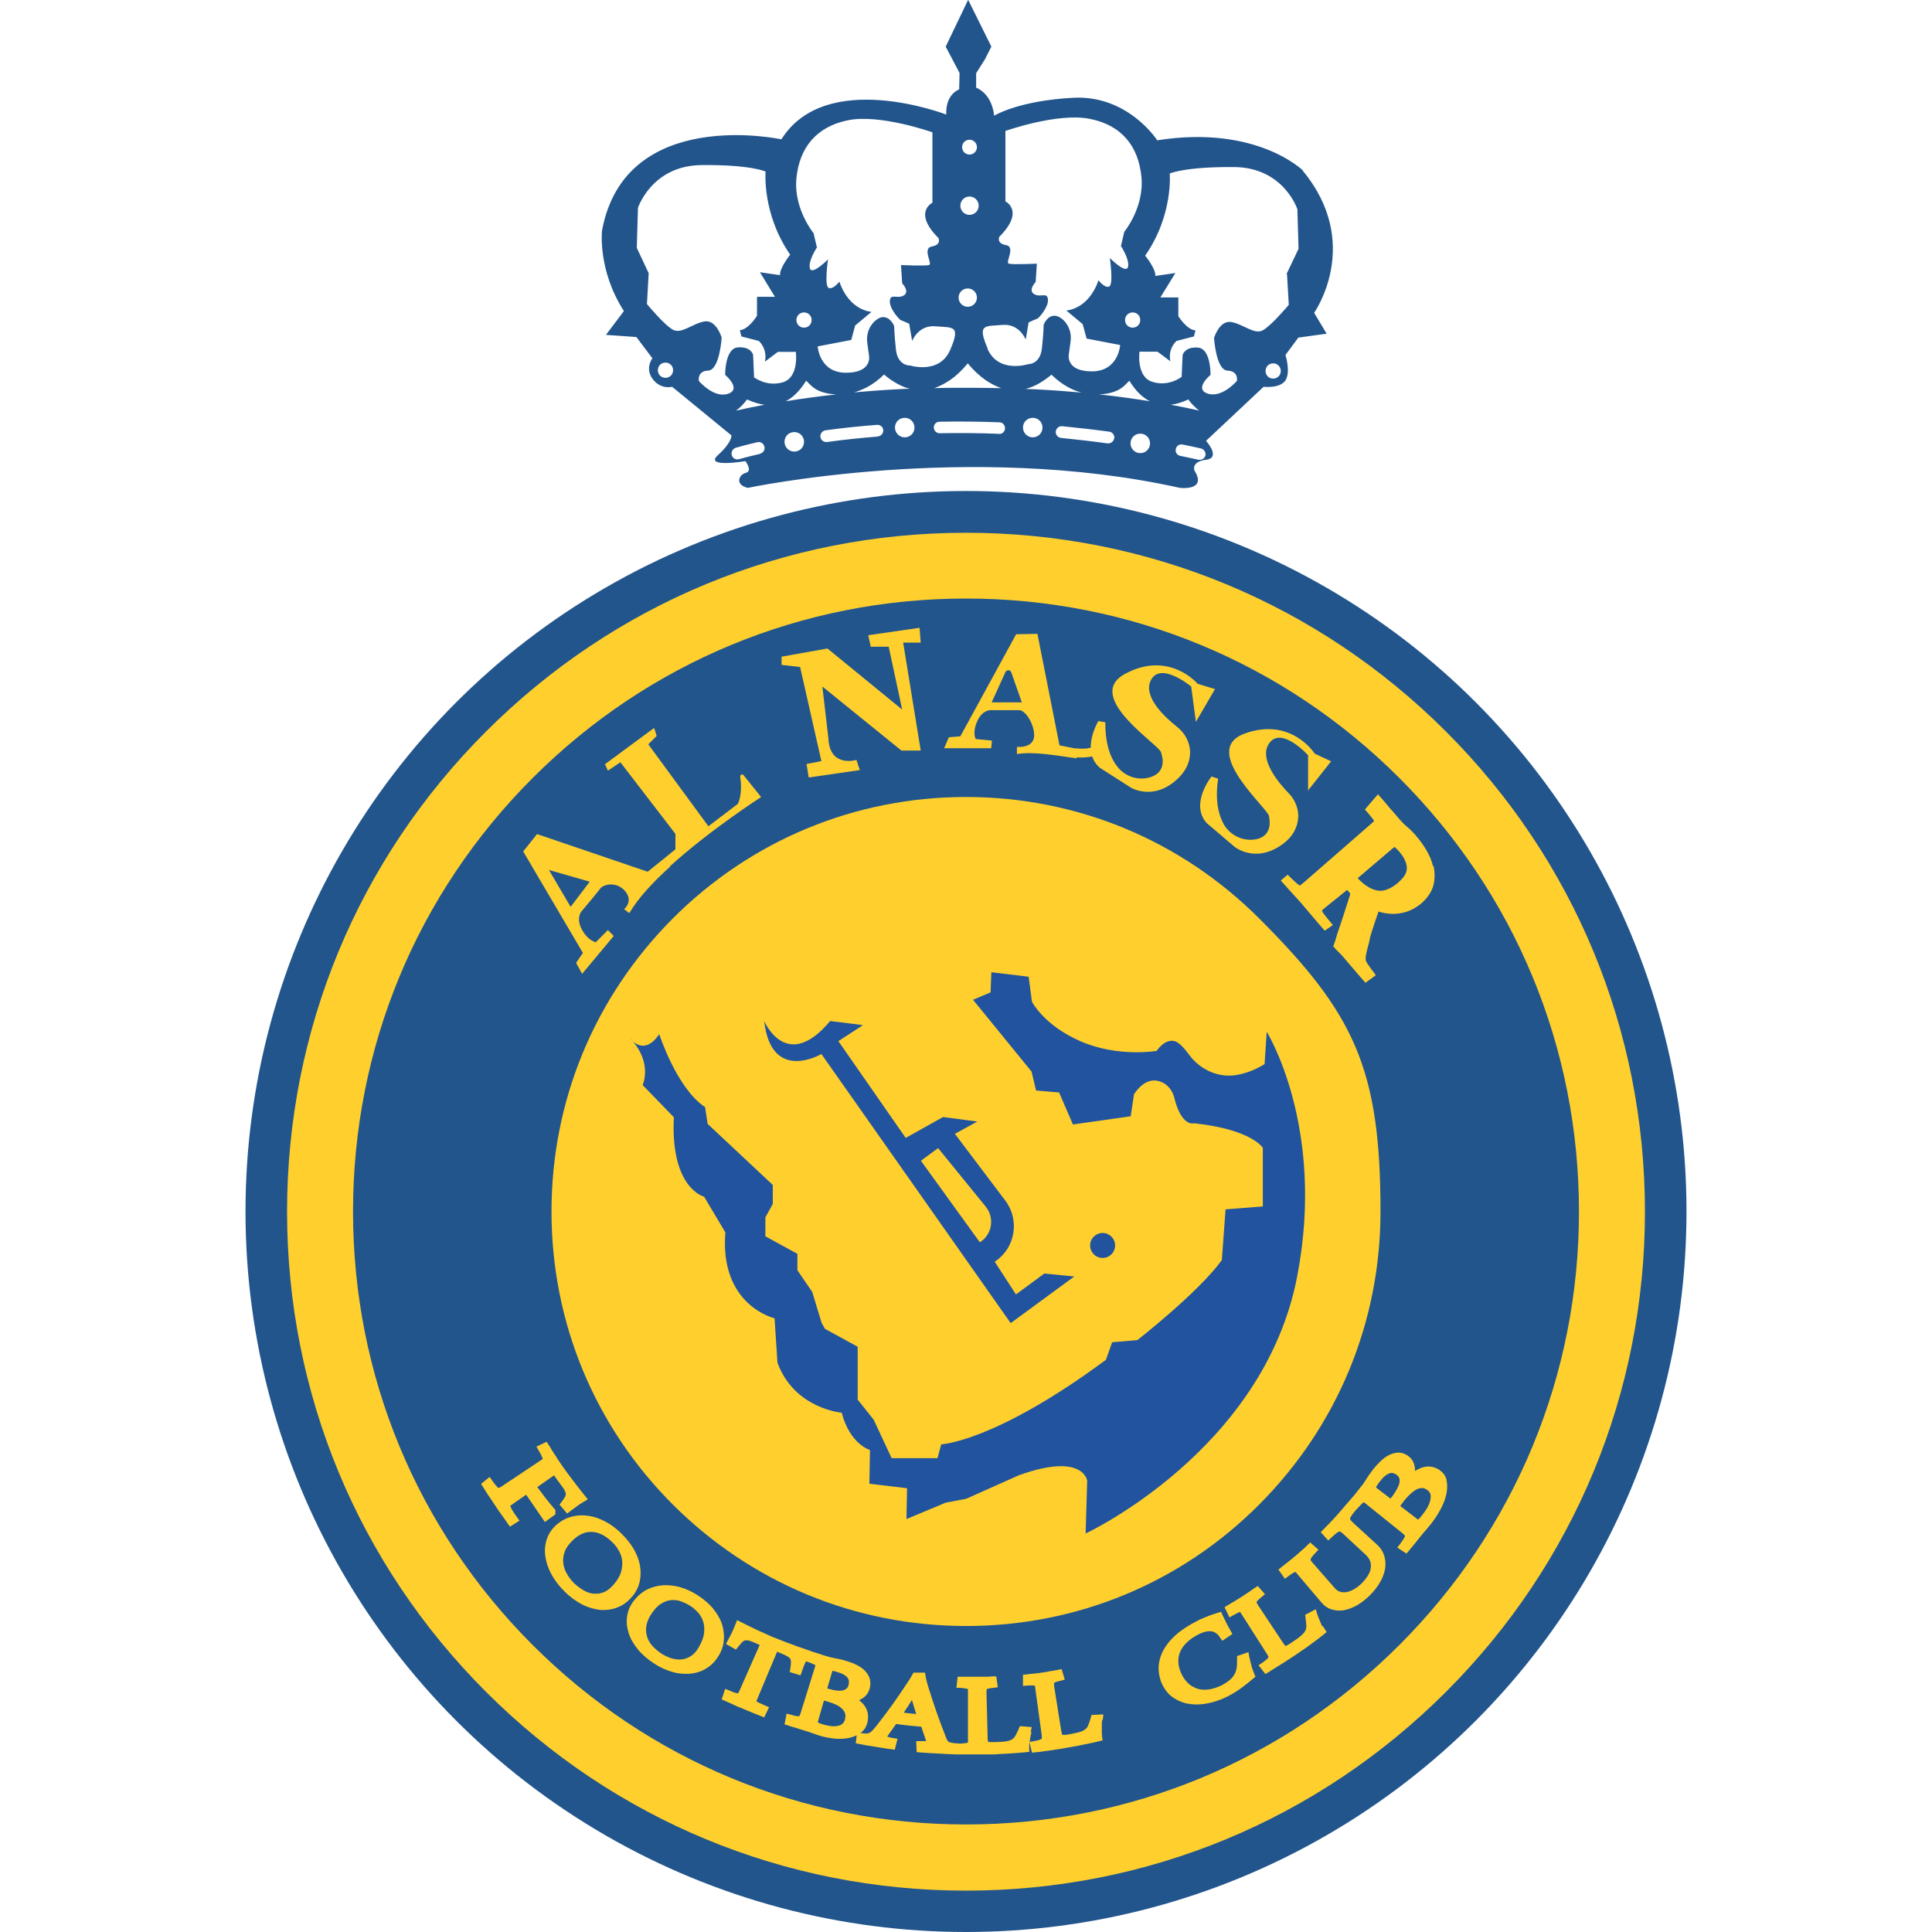
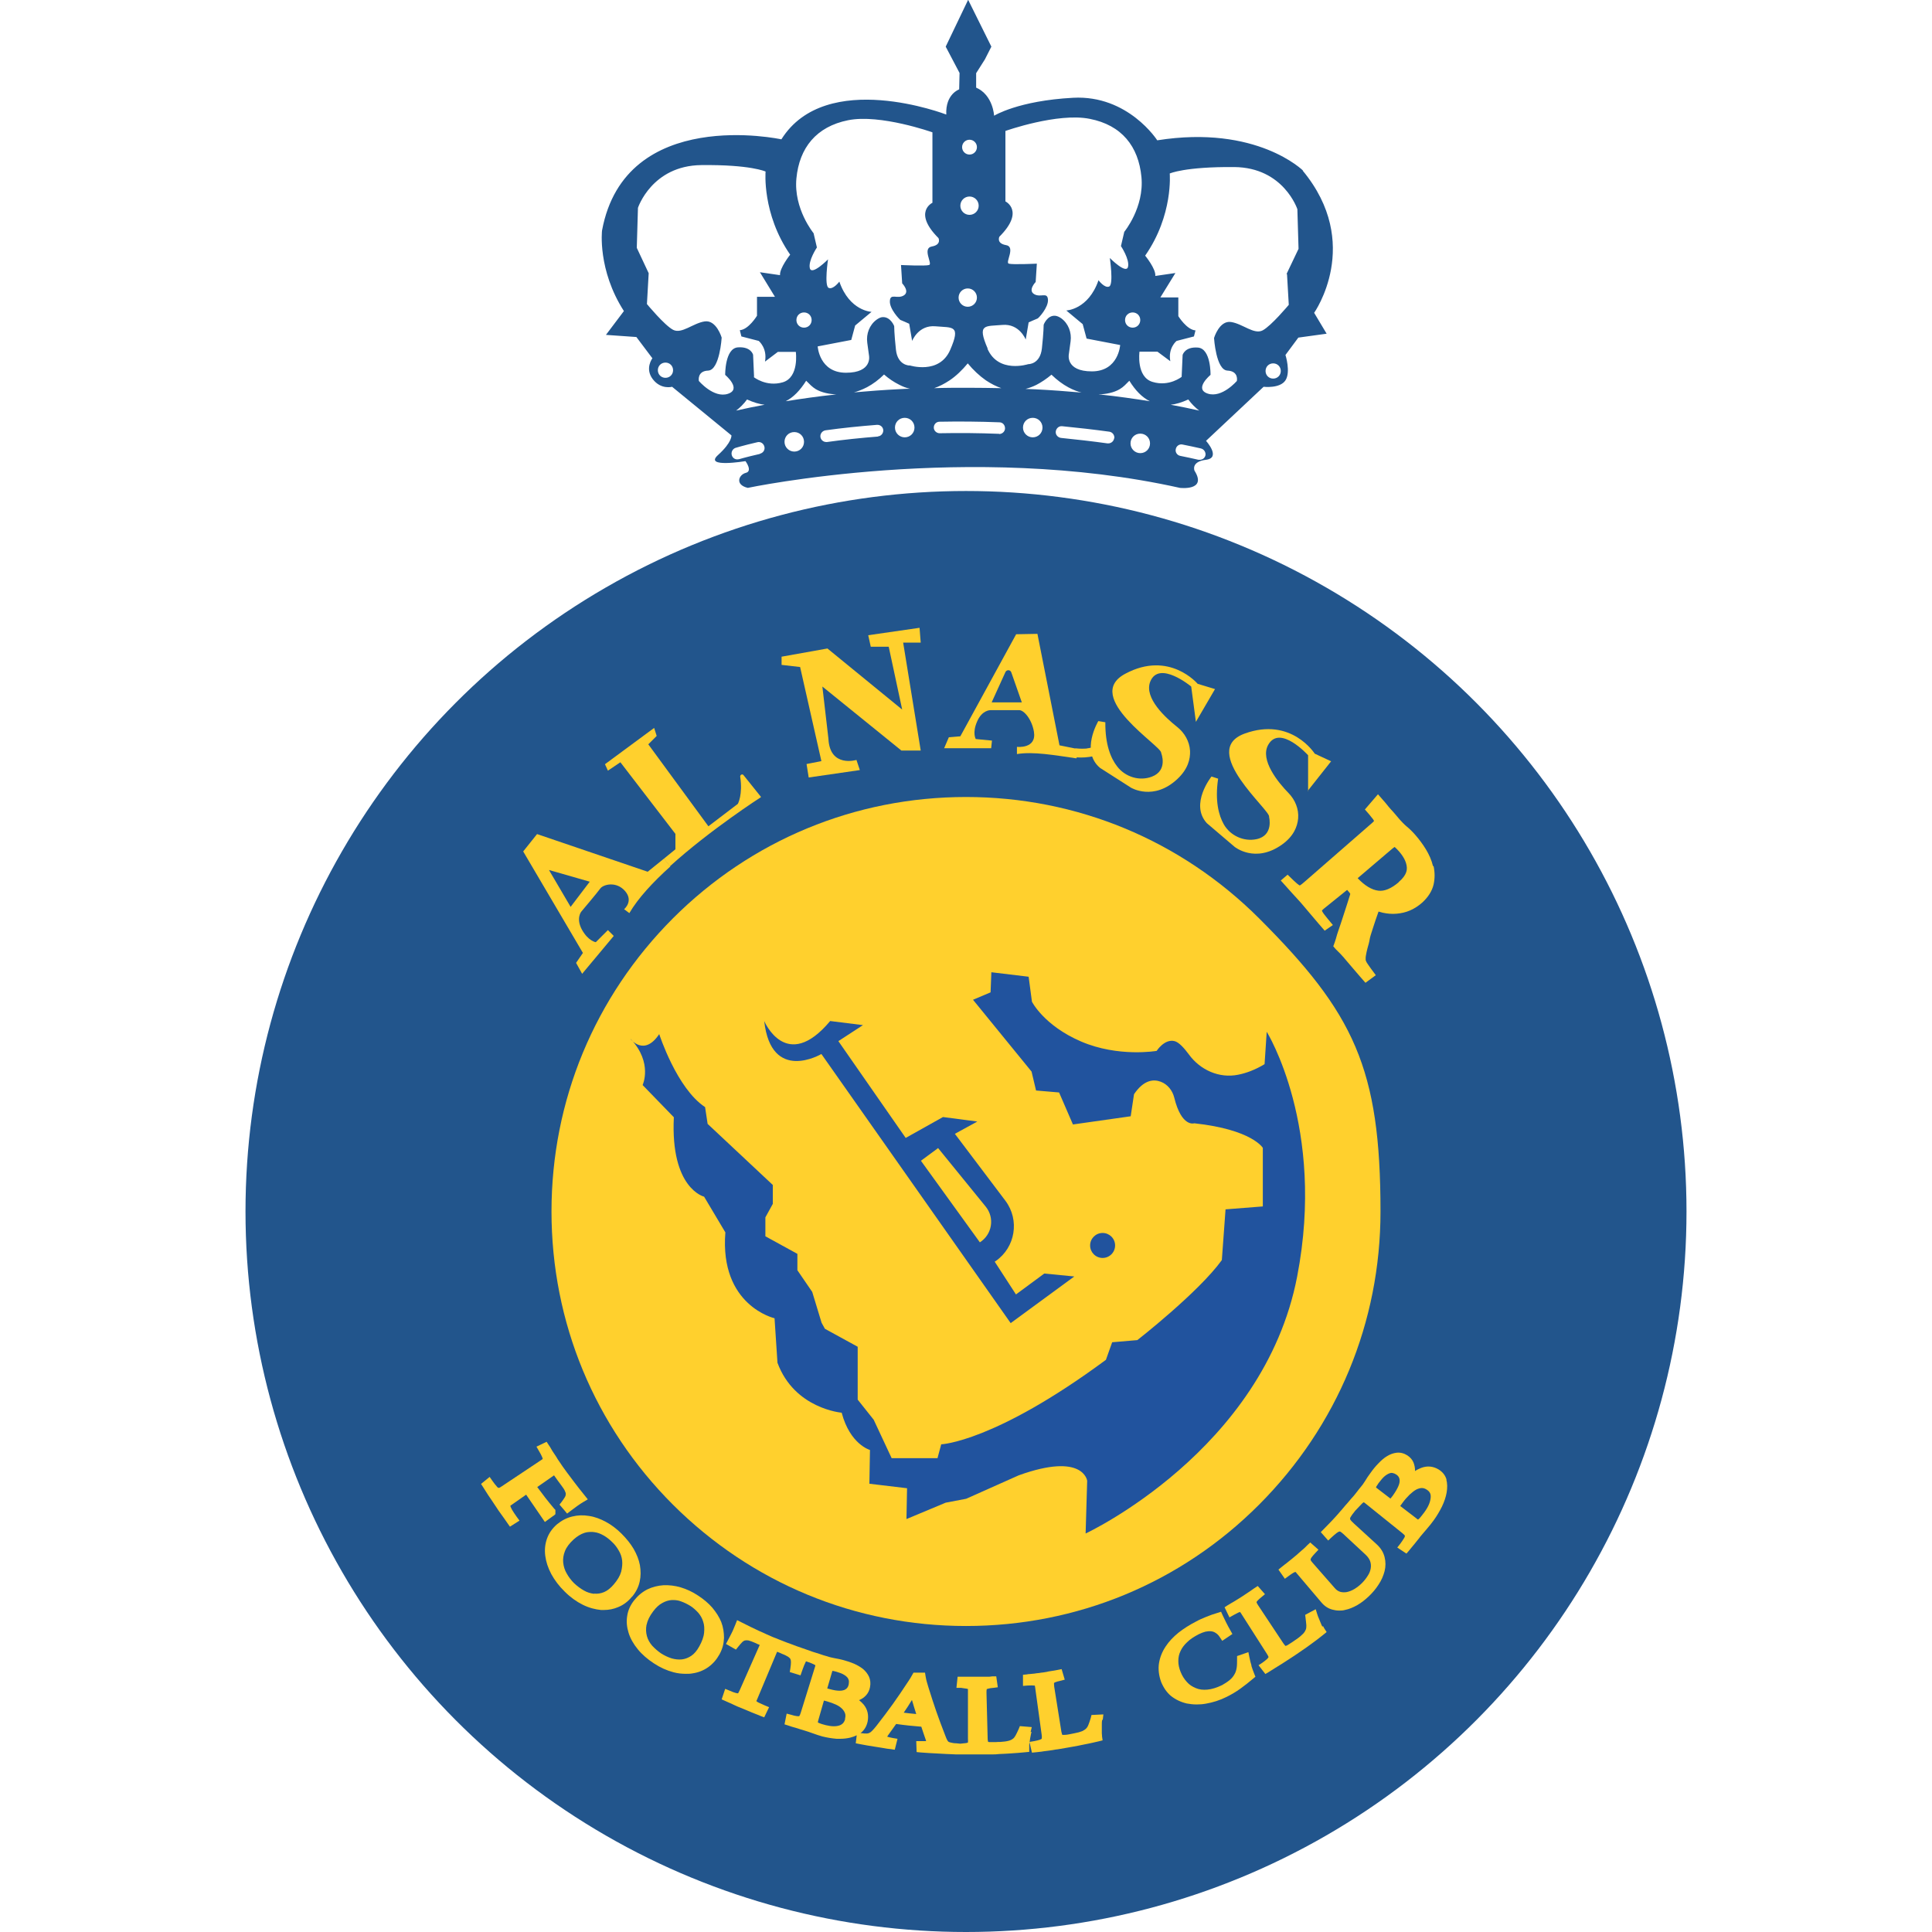
<svg xmlns="http://www.w3.org/2000/svg" height="99" viewBox="0 0 99 99" width="99">
  <defs>
    <style>.c{fill:#22558c;}.c,.d,.e,.f{stroke-width:0px;}.d{fill:#ffd02d;}.e{fill:#fff;}.g{opacity:0;}.f{fill:#21539e;}</style>
  </defs>
  <g id="a">
    <g class="g">
      <rect class="e" height="99" width="99" />
    </g>
  </g>
  <g id="b">
    <path class="c" d="M66.78,8.75s-2.37-2.37-7.48-1.56c0,0-1.49-2.33-4.31-2.18-2.82.15-4.05.92-4.05.92,0,0-.05-1.06-.92-1.44v-.74l.45-.71.33-.65-1.19-2.4-1.15,2.4.71,1.35-.02.84s-.71.24-.66,1.29c0,0-6.16-2.38-8.45,1.27,0,0-8-1.74-9.19,4.67,0,0-.24,2.01,1.12,4.13l-.92,1.22,1.56.11.82,1.09s-.4.52.02,1.07c.42.55.99.39.99.39l3.04,2.49s.05.34-.69,1.01,1.41.31,1.41.31c0,0,.38.51.02.6s-.58.61.1.77c0,0,11.37-2.4,22.14,0,0,0,1.41.17.75-.88,0,0-.2-.46.59-.56.79-.1,0-.97,0-.97l2.95-2.77s.84.1,1.12-.33,0-1.3,0-1.3l.66-.89,1.45-.2-.64-1.07s2.51-3.55-.59-7.29ZM49.68,7.16c.21,0,.38.17.38.38s-.17.38-.38.38-.38-.17-.38-.38.17-.38.38-.38ZM49.68,10.07c.26,0,.47.21.47.47s-.21.47-.47.47-.47-.21-.47-.47.21-.47.47-.47ZM49.59,14.78c.26,0,.47.21.47.47s-.21.47-.47.47-.47-.21-.47-.47.21-.47.47-.47ZM50.52,19.49c.27.18.53.31.79.4-.57-.01-1.15-.02-1.72-.02-.57,0-1.15,0-1.72.02.26-.09.52-.22.79-.4.33-.22.65-.53.93-.87.28.34.6.64.93.87ZM34.1,19.36c-.22,0-.39-.17-.39-.39s.17-.39.39-.39.39.17.39.39-.17.39-.39.39ZM38.94,23.26c-.75.17-1.06.27-1.07.27-.03,0-.06.01-.09.01-.13,0-.24-.08-.28-.21-.05-.16.04-.33.19-.38.01,0,.34-.11,1.12-.29.16-.04.32.06.36.23.04.16-.06.32-.23.36ZM37.72,21.04c.19-.14.4-.35.56-.57.33.15.63.24.9.27-.49.09-.98.19-1.46.3ZM38.64,19.31l-.05-1.13s-.1-.43-.78-.38c-.67.05-.65,1.41-.65,1.41,0,0,.87.73.14.97-.73.24-1.49-.66-1.49-.66,0,0-.1-.51.48-.53.59-.03.69-1.69.69-1.69,0,0-.27-.92-.87-.83-.6.09-1.18.66-1.62.43s-1.34-1.32-1.34-1.32l.09-1.58-.61-1.3.06-2.05s.71-2.16,3.24-2.19c2.53-.03,3.3.33,3.3.33,0,0-.19,2.16,1.26,4.26,0,0-.55.69-.52,1.05l-1.03-.15.77,1.26h-.92v.97s-.43.71-.88.74l.08.32.89.23s.45.37.32,1.06l.66-.5h.92s.18,1.31-.67,1.56c-.85.25-1.49-.27-1.49-.27ZM41.2,16.79c-.22,0-.39-.17-.39-.39s.17-.39.39-.39.39.17.39.39-.17.39-.39.39ZM41.8,19.94c.3.18.71.26,1.08.27-.04,0-.08,0-.11.01-.85.09-1.68.21-2.51.34.4-.2.74-.56,1.05-1.05.17.17.31.32.49.43ZM40.7,23.14c-.27,0-.5-.22-.5-.5s.22-.5.5-.5.5.22.5.5-.22.5-.5.5ZM44.99,22.37c-.88.07-1.76.16-2.61.28-.01,0-.03,0-.04,0-.15,0-.28-.11-.3-.26-.02-.16.09-.31.26-.34.86-.12,1.75-.21,2.64-.28.17-.01.31.11.32.27.01.16-.11.31-.27.32ZM43.71,20.12c.23-.06.47-.15.72-.28.3-.16.6-.38.87-.65.25.22.51.39.77.52.19.1.37.17.56.21-.17,0-.34.01-.52.02-.8.04-1.61.1-2.4.17ZM46.36,22.41c-.27,0-.5-.22-.5-.5s.22-.5.5-.5.5.22.5.5-.22.5-.5.5ZM46.61,18.73s-.61.01-.7-.81c-.09-.83-.09-1.21-.09-1.21,0,0-.18-.48-.59-.46-.1,0-.21.06-.31.13-.37.27-.54.73-.48,1.18l.09.66s.19.88-1.18.88-1.45-1.35-1.45-1.35l1.72-.33.2-.74.84-.7s-1.13-.04-1.65-1.55c0,0-.32.43-.55.32-.23-.11-.03-1.46-.03-1.46,0,0-.83.84-.93.46-.1-.38.36-1.07.36-1.07l-.17-.73s-1.03-1.25-.88-2.81c.15-1.56,1.01-2.65,2.65-2.98s4.32.62,4.32.62v3.61s-1.02.48.31,1.81c0,0,.17.34-.34.43s.05.89-.14.95c-.19.06-1.44,0-1.44,0l.06.94s.41.42.08.62-.69-.13-.71.28c-.03.41.5.95.53.97.04.01.46.2.46.2l.15.88s.32-.83,1.2-.75c.88.08,1.31-.08.75,1.21-.56,1.29-2.09.79-2.09.79ZM51.2,22.23s0,0-.01,0c-1.01-.04-2.03-.05-3.04-.03-.16,0-.3-.13-.3-.29,0-.17.13-.3.29-.3,1.01-.02,2.05-.01,3.07.03.17,0,.29.14.29.31,0,.16-.14.29-.3.29ZM50.61,17.86c-.56-1.29-.13-1.13.75-1.21.88-.08,1.2.75,1.2.75l.15-.88s.42-.19.46-.2c.04-.01.56-.56.53-.97-.03-.41-.38-.08-.71-.28s.08-.62.08-.62l.06-.94s-1.25.06-1.44,0c-.19-.06.37-.87-.14-.95-.51-.09-.34-.43-.34-.43,1.32-1.32.31-1.81.31-1.81v-3.61s2.68-.95,4.32-.62c1.64.32,2.5,1.41,2.65,2.98.15,1.56-.88,2.81-.88,2.81l-.17.73s.46.69.36,1.07c-.1.38-.93-.46-.93-.46,0,0,.2,1.35-.03,1.46-.23.11-.55-.32-.55-.32-.52,1.51-1.65,1.55-1.65,1.55l.84.7.2.74,1.72.33s-.08,1.35-1.45,1.35-1.18-.88-1.18-.88l.09-.66c.06-.45-.11-.91-.48-1.18-.1-.07-.21-.12-.31-.13-.41-.03-.59.46-.59.46,0,0,0,.38-.09,1.21s-.7.81-.7.81c0,0-1.53.5-2.09-.79ZM58.04,16.79c-.22,0-.39-.17-.39-.39s.17-.39.39-.39.39.17.39.39-.17.39-.39.39ZM58.92,20.56c-.82-.13-1.66-.25-2.51-.34-.04,0-.08,0-.11-.01.37-.01.78-.09,1.08-.27.19-.11.32-.26.49-.43.31.5.65.85,1.05,1.05ZM55.47,20.12c-.8-.07-1.6-.13-2.4-.17-.17,0-.34-.02-.52-.02.19-.05.38-.12.56-.21.25-.13.52-.31.77-.52.28.27.57.49.87.65.24.13.48.22.72.28ZM52.92,22.41c-.27,0-.5-.22-.5-.5s.22-.5.5-.5.5.22.5.5-.22.5-.5.5ZM57.09,22.46c-.02.15-.15.26-.3.26-.01,0-.03,0-.04,0-.79-.11-1.59-.2-2.38-.28-.16-.02-.29-.16-.27-.33.02-.16.16-.29.33-.27.8.08,1.61.17,2.41.28.16.02.28.17.26.34ZM58.43,23.22c-.27,0-.5-.22-.5-.5s.22-.5.5-.5.5.22.5.5-.22.5-.5.5ZM61.77,23.33c-.03.14-.15.23-.29.23-.02,0-.04,0-.07,0-.31-.07-.62-.14-.93-.2-.16-.03-.27-.19-.23-.35.03-.16.19-.27.35-.23.31.06.63.13.94.2.16.04.26.2.23.36ZM59.99,20.74c.28-.03.57-.12.9-.27.16.22.37.43.56.57-.48-.11-.97-.21-1.46-.3ZM65.24,19.4c-.22,0-.39-.17-.39-.39s.17-.39.39-.39.39.17.39.39-.17.39-.39.39ZM65.95,14.06l.09,1.56s-.9,1.08-1.34,1.31-1.02-.34-1.62-.43-.87.82-.87.82c0,0,.1,1.65.69,1.67.59.03.48.53.48.53,0,0-.76.89-1.49.65-.73-.24.14-.96.14-.96,0,0,.03-1.35-.65-1.4-.67-.05-.78.38-.78.38l-.05,1.12s-.64.52-1.49.26c-.85-.25-.67-1.55-.67-1.55h.92l.66.49c-.13-.68.32-1.04.32-1.04l.89-.23.08-.31c-.45-.03-.88-.73-.88-.73v-.96h-.92l.77-1.25-1.03.15c.04-.36-.52-1.04-.52-1.04,1.45-2.08,1.26-4.21,1.26-4.21,0,0,.76-.35,3.3-.33s3.24,2.16,3.24,2.16l.06,2.03-.61,1.28Z" />
    <circle class="c" cx="49.5" cy="62.08" r="36.92" />
-     <path class="d" d="M49.5,96.88c-9.29,0-18.03-3.62-24.6-10.19-6.57-6.57-10.19-15.31-10.19-24.6s3.62-18.03,10.19-24.6c6.57-6.57,15.31-10.19,24.6-10.19s18.03,3.62,24.6,10.19c6.57,6.57,10.19,15.31,10.19,24.6s-3.62,18.03-10.19,24.6c-6.57,6.57-15.31,10.19-24.6,10.19Z" />
    <path class="c" d="M49.5,93.49c-8.39,0-16.28-3.27-22.21-9.2-5.93-5.93-9.2-13.82-9.2-22.21s3.27-16.28,9.2-22.21c5.93-5.93,13.82-9.2,22.21-9.2s16.28,3.27,22.21,9.2c5.93,5.93,9.2,13.82,9.2,22.21s-3.27,16.28-9.2,22.21c-5.93,5.93-13.82,9.2-22.21,9.2Z" />
    <path class="d" d="M49.5,83.32c-5.67,0-11-2.21-15.02-6.22-4.01-4.01-6.22-9.34-6.22-15.02s2.21-11,6.22-15.02c4.01-4.01,9.34-6.22,15.02-6.22s11,2.21,15.02,6.22c4.86,4.86,6.22,7.67,6.22,15.02,0,5.67-2.21,11-6.22,15.02s-9.34,6.22-15.02,6.22Z" />
    <path class="f" d="M32.31,53.24s.69.92,1.47-.25c0,0,.9,2.79,2.35,3.74l.13.86,3.34,3.13v.97l-.38.69v.97l1.64.9v.84l.76,1.11.48,1.58.17.31,1.68.92v2.71l.82,1.03.92,1.97h2.35l.19-.71s2.72-.1,8.44-4.33l.32-.9,1.29-.11s3.13-2.44,4.33-4.1l.19-2.6,1.91-.15v-3s-.55-.94-3.51-1.26c0,0-.65.23-1.03-1.32-.09-.36-.34-.68-.69-.81-.37-.14-.87-.1-1.37.64l-.17,1.13-2.96.42-.71-1.64-1.18-.1-.23-.97-3-3.68.9-.38.04-1.03,1.91.23.17,1.28s.61,1.22,2.52,2.04,3.87.48,3.87.48c0,0,.4-.63.92-.5.23.06.5.37.73.68.58.8,1.56,1.24,2.53,1.04.41-.08.87-.25,1.35-.54l.11-1.66s3.04,4.88,1.56,12.54c-1.72,8.93-10.84,13.17-10.84,13.17l.08-2.7s-.18-1.48-3.51-.28l-2.69,1.2-1.05.2-2.01.84.03-1.58-1.93-.23.03-1.73s-1.02-.28-1.45-1.91c0,0-2.42-.2-3.29-2.56l-.15-2.28s-2.82-.64-2.52-4.4l-1.09-1.83s-1.73-.41-1.55-4.07l-1.6-1.65s.53-1.13-.6-2.35Z" />
    <path class="f" d="M53.51,65.26l-1.45,1.07-1.09-1.68.05-.03c1.01-.7,1.24-2.1.5-3.09l-2.59-3.43,1.15-.63-1.76-.23-1.91,1.07-3.45-4.96,1.26-.82-1.68-.21c-2.25,2.69-3.38,0-3.38,0,.36,3.21,2.93,1.69,2.93,1.69l9.7,13.79,3.26-2.39-1.53-.15ZM50.21,63.66l-3.02-4.18.88-.65,2.44,3c.47.58.33,1.43-.3,1.83Z" />
    <circle class="f" cx="56.5" cy="63.82" r=".64" />
    <path class="d" d="M28.37,77.67l.09-.08v-.22s-.06-.06-.06-.06c-.37-.44-.56-.69-.87-1.11l.86-.6s0,0,0,0c.14.2.22.31.37.51.09.12.16.22.19.3.03.06.05.12.04.16,0,.05-.01.09-.04.14-.04.07-.1.15-.17.25l-.11.14.12.14c.05.06.08.09.13.15l.14.17.17-.13c.12-.09.24-.18.35-.26.11-.08.22-.15.32-.21l.22-.13-.16-.2c-.4-.49-.69-.89-.91-1.18-.16-.21-.3-.42-.42-.6-.04-.05-.08-.12-.12-.19l-.14-.21c-.05-.07-.09-.14-.13-.21-.04-.07-.08-.14-.12-.19l-.11-.17-.52.25.12.21c.08.13.13.23.16.3.03.07.04.1.04.12,0,0-.02.02-.04.03l-2.07,1.38c-.07.05-.11.07-.14.07,0,0-.01,0-.02,0-.01,0-.05-.02-.1-.09-.06-.06-.13-.16-.21-.27l-.14-.2-.44.36.11.17c.03.05.08.12.12.19l.14.22c.05.08.1.15.15.22.05.07.09.13.12.18l.16.24c.06.1.13.19.2.29l.2.28c.06.09.12.17.16.23l.12.17.49-.31-.14-.19c-.11-.15-.19-.28-.25-.38-.06-.11-.08-.17-.08-.19h0s.02-.02.04-.03l.77-.54c.11.16.22.32.33.48l.63.92.44-.32Z" />
    <path class="d" d="M32.39,81.82c.2-.24.33-.5.39-.78.06-.27.06-.55.01-.84-.05-.27-.16-.55-.32-.83-.16-.27-.36-.52-.62-.78-.26-.26-.53-.46-.81-.61-.28-.15-.57-.26-.86-.3-.29-.05-.58-.04-.86.03-.29.07-.55.21-.78.4-.24.21-.41.45-.51.73-.1.28-.13.57-.09.88s.14.62.31.94c.17.31.4.62.69.9.29.29.6.51.92.67.32.16.64.24.94.27.05,0,.09,0,.14,0,.26,0,.51-.05.74-.15.27-.11.51-.29.71-.54ZM30.44,81.67c-.17-.02-.35-.07-.52-.17-.18-.1-.35-.23-.51-.38-.14-.14-.27-.31-.37-.49-.1-.17-.16-.36-.18-.56-.02-.19.01-.39.09-.59.08-.2.23-.4.45-.6.18-.16.36-.27.54-.33.12-.04.24-.05.35-.05.05,0,.1,0,.16.01.17.02.32.08.48.17.16.09.31.21.45.35h0c.13.12.24.27.33.43.09.15.15.32.17.5.02.18,0,.37-.05.58-.06.21-.19.43-.38.65-.16.19-.33.32-.49.39-.17.07-.34.1-.51.08Z" />
    <path class="d" d="M36.96,83.12c-.1-.25-.26-.5-.46-.74-.2-.23-.44-.43-.73-.62-.3-.2-.59-.33-.89-.42-.3-.09-.6-.12-.88-.11-.29.02-.57.09-.82.21-.26.13-.49.32-.68.56-.2.25-.32.52-.36.8-.05.29-.02.58.07.87.09.29.25.57.47.84.22.27.5.51.82.72.33.22.67.37,1.01.46.22.06.43.08.64.08.11,0,.22,0,.32-.02.3-.04.58-.15.82-.32.24-.17.43-.39.58-.66.15-.27.22-.55.23-.84,0-.28-.04-.55-.14-.81ZM33.14,83.24c.04-.21.15-.43.33-.67.15-.2.3-.34.47-.43.16-.09.32-.14.48-.15.03,0,.06,0,.09,0,.13,0,.26.02.39.07.17.06.33.14.49.24.14.09.27.21.39.34.11.13.2.28.25.45.06.17.07.36.05.57-.02.22-.11.46-.25.71-.12.22-.26.38-.41.48-.15.1-.31.16-.47.18-.17.02-.35,0-.53-.05-.19-.06-.38-.15-.55-.26-.16-.11-.31-.24-.45-.39-.13-.15-.22-.31-.27-.49-.05-.18-.06-.37-.02-.59Z" />
    <path class="d" d="M52.81,88.76l.06-.26-.61-.05-.06.15c-.06.13-.11.24-.16.33-.04.07-.08.13-.14.17-.05.04-.13.08-.21.1-.11.03-.25.05-.42.06-.1,0-.15,0-.26.01-.15,0-.24,0-.29,0-.06,0-.09-.02-.09-.02,0,0,0,0,0,0,0-.03-.02-.07-.02-.15l-.06-2.35c0-.09,0-.14.01-.17,0-.01,0-.02,0-.02,0,0,.02-.02.08-.03.06-.02.15-.03.26-.04l.23-.03-.08-.56h-.2s-.09.01-.16.02c-.06,0-.12,0-.19,0-.07,0-.14,0-.21,0-.07,0-.13,0-.18,0-.07,0-.14,0-.22,0-.16,0-.32,0-.45,0-.07,0-.13,0-.17,0h-.2s-.06.57-.06.57h.24c.12.02.21.03.27.04.04,0,.07.02.08.02,0,.01,0,.03,0,.06v2.49c.01.09,0,.14,0,.17,0,.01,0,.01,0,.02,0,0-.03.02-.1.03-.07.01-.17.02-.29.03h-.01s-.2-.02-.2-.02c-.12,0-.21-.02-.29-.04-.06-.01-.09-.03-.11-.04-.02-.02-.04-.04-.06-.08-.02-.04-.06-.11-.1-.23-.38-.98-.55-1.47-.86-2.46-.02-.08-.05-.17-.08-.27-.03-.09-.05-.2-.07-.31l-.03-.19h-.19c-.11,0-.16,0-.27,0h-.13s-.16.28-.16.28c-.03.05-.07.11-.11.17-.62.94-.94,1.39-1.64,2.29-.08.1-.16.19-.22.25-.05.05-.09.08-.14.1-.04.02-.08.03-.13.03-.07,0-.17,0-.28-.02h-.04s.03-.02.04-.03c.17-.14.28-.33.33-.57.06-.32,0-.61-.2-.86-.07-.08-.15-.16-.24-.23.01,0,.03-.01.04-.02.12-.05.23-.13.32-.23.1-.11.17-.25.2-.41.04-.2.02-.38-.05-.54-.07-.15-.17-.28-.31-.4-.13-.1-.28-.19-.46-.27-.17-.07-.34-.13-.53-.18-.16-.04-.32-.08-.46-.1-.13-.03-.26-.05-.36-.09-.07-.02-.14-.04-.21-.06-.07-.02-.14-.05-.21-.07-.06-.02-.13-.04-.19-.06-.06-.02-.12-.04-.16-.05l-.17-.06-.17-.06c-.16-.06-.33-.11-.49-.17-.16-.06-.31-.12-.46-.17-.15-.06-.28-.11-.41-.16-.13-.05-.24-.1-.33-.13-.09-.04-.2-.09-.32-.14-.12-.06-.26-.12-.4-.18-.14-.07-.29-.14-.44-.21-.15-.08-.31-.15-.46-.23l-.22-.11-.09.23c-.05.12-.09.22-.13.31-.04.09-.09.18-.14.28l-.21.4.51.29.12-.15c.08-.1.15-.18.21-.24.04-.04.09-.07.14-.08.04-.01.1-.01.17,0,.08.02.2.06.33.12.1.05.17.08.25.11l-1.03,2.33c-.04.09-.07.13-.08.15,0,0,0,0-.01,0,0,0-.03,0-.11-.02-.08-.02-.19-.06-.32-.12l-.22-.09-.18.54.18.08c.06.03.13.06.2.09.07.03.15.06.22.1.07.03.15.07.22.1.07.03.14.06.2.08l.24.1c.09.04.17.07.26.11l.25.1c.08.03.16.06.22.09l.19.07.25-.52-.22-.09c-.14-.06-.25-.11-.33-.15-.06-.03-.09-.06-.1-.07,0-.01,0-.03.02-.05l1.04-2.48c.08.03.16.06.26.11.14.05.24.11.31.15.05.04.09.07.11.11.02.04.03.09.03.16,0,.09-.01.19-.03.32l-.03.19.55.17.07-.2c.03-.08.05-.15.08-.22.02-.06.05-.13.08-.19.02-.04.03-.07.05-.11l.15.05c.11.04.2.08.26.11.04.02.06.03.07.04,0,.01,0,.03-.01.06l-.74,2.38c-.03.09-.05.14-.07.16,0,0,0,.01-.01.01,0,0-.03.01-.11,0-.08-.01-.18-.03-.3-.07l-.23-.06-.11.55.19.06c.05.02.11.04.18.06.07.02.13.04.21.06.07.02.15.05.22.07l.2.06c.13.04.29.09.45.15.17.06.34.12.49.16.24.06.49.1.73.12.06,0,.12,0,.18,0,.18,0,.36-.02.52-.06.12-.03.23-.07.33-.12l-.05.41.2.04c.12.02.25.05.38.07.13.02.25.04.37.06l.44.07c.15.03.29.05.41.06l.2.03.14-.56-.24-.04c-.15-.03-.24-.05-.29-.07.01-.02.03-.05.06-.09.16-.23.26-.36.4-.56.49.07.8.1,1.29.14.08.24.13.4.23.68,0,.02.01.04.02.06-.05,0-.14,0-.27,0h-.24s.02.56.02.56l.2.02c.14.01.28.02.43.03l.92.05c.17,0,.32.02.46.02h.07s0,0,0,0h.2s.07,0,.11,0c.02,0,.05,0,.07,0,.07,0,.14,0,.22,0,.08,0,.16,0,.24,0,.08,0,.15,0,.22,0h.17c.06,0,.13,0,.22,0,.08,0,.18,0,.3,0h.04c.1,0,.23,0,.37-.02.16,0,.35-.02.57-.03.3-.02.45-.03.75-.06l.21-.02v-.21s0-.09,0-.15c0-.07.01-.14.03-.21.01-.08.02-.16.04-.24.01-.08.03-.15.05-.22ZM43.31,88.07c-.04.18-.13.28-.28.34-.19.07-.43.06-.72-.01-.17-.04-.27-.08-.32-.1-.05-.02-.07-.03-.08-.04,0-.03.01-.07.03-.14l.28-.98s.09.02.15.04c.18.05.34.11.47.17.13.06.23.13.31.21.07.07.12.15.15.23.03.08.03.18,0,.28ZM42.65,85.63s0,0,0-.01c.03,0,.09.01.2.04.17.05.31.1.4.16.09.05.15.11.19.16.03.05.05.1.06.15,0,.06,0,.12-.01.18-.03.15-.11.24-.23.29-.11.04-.32.07-.72-.04-.06-.02-.11-.03-.15-.04l.26-.89ZM46.31,87.76c.16-.23.28-.42.42-.65.07.25.14.46.22.72-.23-.02-.42-.04-.65-.07Z" />
    <path class="d" d="M56.51,88.11l.03-.26-.61.03-.04.16c-.04.14-.08.25-.12.35-.03.08-.07.14-.12.19-.05.05-.12.09-.2.13-.1.04-.24.08-.41.11-.1.02-.15.03-.25.05-.15.03-.24.03-.28.03h0c-.06,0-.08-.01-.08,0,0-.02-.02-.07-.04-.15l-.37-2.32c-.01-.09-.01-.14-.01-.17,0-.01,0-.02,0-.02,0,0,.02-.02.07-.04.06-.02.14-.05.25-.07l.23-.06-.16-.54-.2.04s-.09.02-.16.03c-.06.01-.12.02-.19.03-.07.01-.14.02-.21.04-.07.01-.13.02-.18.03-.07,0-.14.02-.22.03-.08,0-.16.02-.24.03-.08,0-.15.02-.21.02-.07,0-.13.01-.17.02l-.2.02v.57s.25-.02.25-.02c.12,0,.21-.01.28,0,.05,0,.07,0,.08.01,0,.01,0,.03.01.06l.34,2.47c.01.09.01.14,0,.17,0,.01,0,.01,0,.02,0,0-.03.02-.1.05-.07.02-.17.05-.29.07l-.24.04.13.55.2-.02s.11-.01.18-.02c.07,0,.14-.02.22-.03.08-.01.16-.02.24-.03.08-.01.15-.02.21-.03l.17-.03c.06,0,.13-.02.21-.03.08-.01.18-.03.29-.05.11-.02.25-.04.4-.07.16-.03.34-.06.56-.11.3-.06.45-.09.74-.16l.2-.05-.03-.21s0-.09-.01-.15c0-.07,0-.14,0-.22,0-.08,0-.16,0-.24,0-.08,0-.15.02-.22Z" />
    <path class="d" d="M64.13,85.35c-.04-.13-.08-.28-.11-.44l-.05-.25-.58.2v.16c0,.16,0,.31-.02.44-.02.12-.05.23-.11.33-.06.11-.14.21-.25.3-.12.1-.25.18-.39.26-.27.13-.52.21-.75.23-.22.02-.42,0-.6-.08-.17-.07-.33-.17-.45-.31-.13-.14-.24-.31-.32-.51-.08-.19-.12-.38-.12-.56,0-.18.03-.35.11-.51.07-.16.18-.31.34-.46.15-.15.35-.28.6-.41.12-.06.23-.1.34-.13.1-.02.2-.03.29-.02.09.01.17.04.24.09.08.05.15.12.21.22l.12.18.52-.35-.1-.18c-.08-.14-.15-.27-.21-.39-.06-.12-.12-.25-.19-.39l-.08-.18-.19.06c-.18.05-.37.12-.57.2-.2.08-.38.16-.54.25-.33.17-.61.35-.88.56-.27.22-.49.45-.66.71-.18.27-.29.55-.34.85-.05.31-.01.64.11.97.12.29.29.54.51.72.23.18.5.31.8.38.16.03.33.05.51.05.15,0,.31-.01.47-.04.35-.06.71-.17,1.07-.35.24-.12.48-.26.7-.42.22-.16.44-.33.65-.51l.12-.1-.06-.15c-.06-.15-.11-.29-.15-.42Z" />
    <path class="d" d="M67.76,83.35c-.03-.06-.06-.12-.09-.2-.03-.07-.06-.15-.09-.22-.03-.07-.06-.14-.08-.21l-.08-.26-.54.29.02.16c.02.14.03.27.04.37,0,.08,0,.16-.03.23-.03.07-.07.14-.14.21-.08.08-.19.18-.34.28-.09.06-.13.09-.22.15-.1.07-.19.12-.25.16-.06.03-.09.03-.09.03-.02-.02-.05-.05-.1-.12l-1.3-1.96c-.05-.07-.07-.12-.08-.15,0,0,0-.02,0-.02,0,0,.01-.03.05-.07.05-.05.11-.11.2-.18l.18-.15-.37-.42-.17.11s-.08.06-.13.09c-.05.04-.1.07-.16.11-.06.04-.12.08-.18.12-.06.04-.11.07-.15.1-.06.04-.12.08-.19.12-.07.04-.14.09-.21.13-.07.04-.13.08-.19.11-.06.04-.11.07-.15.09l-.17.11.25.52.21-.12c.11-.06.19-.1.25-.13.05-.02.07-.02.08-.03,0,0,.02.02.04.05l1.34,2.1c.05.08.07.12.08.15,0,.01,0,.01,0,.02,0,0-.02.04-.07.09-.06.05-.14.12-.24.19l-.2.13.35.45.17-.1s.09-.06.16-.1c.06-.04.13-.08.19-.12.07-.04.14-.09.21-.13.07-.04.13-.08.19-.12l.34-.22c.07-.05.16-.1.26-.17.1-.07.21-.14.35-.24.14-.09.3-.21.48-.34.25-.18.38-.28.63-.48l.16-.13-.11-.17s-.04-.06-.07-.13Z" />
    <path class="d" d="M74.13,75.84c-.06-.23-.2-.41-.41-.54-.28-.17-.59-.2-.9-.08-.1.04-.21.09-.31.16,0,0,0-.02,0-.03,0-.14-.03-.28-.08-.41-.06-.14-.16-.26-.31-.36-.17-.11-.36-.16-.55-.14-.17.02-.34.08-.5.18-.15.09-.3.22-.44.37-.14.14-.27.3-.39.47-.11.15-.21.29-.29.43-.08.13-.16.24-.24.33-.05.06-.1.12-.15.19l-.15.19c-.05.06-.09.11-.14.16-.05.05-.08.1-.12.14l-.11.13-.09.1c-.06.07-.14.16-.22.26l-.02.02c-.09.11-.19.22-.28.32-.11.12-.22.24-.33.35l-.42.43.38.43.17-.16c.11-.1.2-.18.27-.23.07-.05.11-.07.13-.07.01,0,.02,0,.04,0,.03.01.08.05.16.12l1.14,1.06c.12.11.2.23.24.34.04.12.05.24.03.36-.02.13-.07.26-.15.38-.08.13-.18.26-.3.38-.12.12-.25.22-.38.3-.13.08-.26.13-.39.16-.12.02-.23.02-.34-.01-.1-.03-.2-.09-.29-.2l-1.13-1.29c-.06-.07-.09-.11-.1-.14,0-.02,0-.03,0-.04,0-.01.01-.04.05-.1.04-.06.11-.13.19-.22l.16-.17-.42-.37-.15.14s-.08.08-.13.13c-.05.05-.1.09-.16.14l-.17.15c-.05.05-.1.09-.15.13-.06.05-.12.1-.18.15l-.2.16c-.06.05-.12.1-.18.14-.06.05-.11.09-.15.12l-.16.13.33.47.19-.14c.1-.08.19-.13.25-.17.06-.03.09-.04.1-.04.01,0,.03.02.05.05l1.28,1.51c.16.19.34.31.56.37.11.03.23.05.35.05.09,0,.19,0,.29-.03.21-.04.43-.13.64-.25.21-.12.41-.28.59-.45.19-.18.36-.38.5-.6.15-.22.25-.46.31-.69.06-.24.06-.48,0-.72-.06-.24-.19-.46-.41-.66l-1.16-1.06c-.11-.1-.16-.16-.18-.19-.01-.02-.02-.04-.02-.05,0-.02,0-.05.04-.11.04-.07.1-.15.19-.26l.02-.03h0s.16-.17.16-.17c.09-.1.16-.17.21-.22.04-.04.07-.05.08-.06.01,0,.03.02.05.03l1.94,1.56c.07.06.11.1.12.12,0,0,0,0,0,.02,0,0,0,.05-.05.12-.04.07-.11.17-.19.28l-.15.19.47.31.13-.15s.08-.1.13-.16c.05-.06.1-.12.15-.18.05-.07.11-.13.16-.2.05-.06.1-.12.14-.18.1-.12.21-.25.34-.4.13-.15.25-.3.35-.44.16-.22.3-.46.42-.7.12-.25.2-.49.24-.72.04-.24.04-.47-.02-.67ZM72.67,77.87s-.06-.03-.11-.08l-.81-.62s.07-.09.11-.15c.12-.17.25-.31.37-.43.12-.11.23-.2.34-.26.1-.05.2-.08.29-.08h0c.09,0,.17.03.26.09.15.1.21.22.19.41-.02.23-.13.48-.33.75-.09.12-.17.22-.23.29-.05.05-.08.07-.09.08ZM70.51,76.2s.07-.11.13-.2c.12-.16.23-.29.33-.37.09-.07.18-.12.25-.14.06-.02.12-.02.17,0,.06.01.11.04.16.07.12.08.18.19.17.34,0,.13-.08.36-.35.74-.05.06-.08.11-.12.15l-.73-.56s0,0,0,0c0,0,0,0,0-.01Z" />
    <path class="d" d="M73.43,44.38c-.07-.3-.2-.59-.37-.87-.16-.26-.34-.5-.54-.73-.14-.16-.29-.31-.45-.44-.13-.11-.24-.23-.35-.35-.07-.08-.14-.17-.22-.26-.08-.09-.16-.19-.24-.27-.07-.08-.14-.16-.2-.24-.07-.08-.12-.15-.17-.2l-.28-.32-.67.78.21.24c.13.17.21.25.24.31,0,.01.01.03.02.04-.02.02-.05.05-.09.09l-3.43,2.99c-.13.12-.22.18-.26.21-.01,0-.02.01-.03.01,0,0-.02,0-.04-.02-.05-.03-.13-.1-.27-.23l-.31-.3-.35.3.28.31c.04.05.1.11.16.18.06.07.12.13.19.21.07.08.15.16.22.24.07.07.13.15.19.21.14.16.29.34.44.52.16.19.31.36.45.53l.32.37.42-.29-.29-.35c-.15-.18-.22-.28-.25-.34-.01-.02-.02-.03-.02-.05.02-.03.05-.06.1-.1l1.19-.96.06.07c.07.07.09.12.1.13,0,.03-.01.05-.02.08-.1.33-.21.66-.31.97-.1.32-.2.61-.29.87-.09.26-.09.32-.16.52-.07.19-.05.16-.09.25l.13.15.21.21s.09.09.13.14c.05.05.09.1.13.15.13.15.27.31.41.48.15.17.26.31.36.42l.28.32.53-.39-.26-.35c-.09-.12-.15-.22-.2-.29-.03-.05-.05-.1-.06-.14,0-.03,0-.07,0-.11,0-.08.03-.19.05-.31.02-.1.06-.24.11-.42.05-.18.03-.21.1-.44.07-.23.16-.49.25-.77.05-.14.1-.28.15-.43.07.02.15.04.22.06.23.05.47.07.7.05.24-.02.47-.07.7-.17.23-.1.44-.24.63-.41.3-.28.49-.58.57-.91.07-.31.07-.63,0-.95ZM71.67,45.21c-.39.33-.74.47-1.04.43-.34-.04-.7-.26-1.06-.64l1.76-1.5s.09-.07.13-.1c.03.02.07.06.13.12.31.32.48.63.5.93,0,.09.03.37-.42.75Z" />
    <path class="d" d="M38.99,40.85s-2.6,1.67-4.66,3.54l-.31-.39.59-.48v-.79l-2.82-3.67-.64.43-.15-.33,2.52-1.86.13.41-.43.43,3.08,4.2,1.51-1.15s.26-.47.12-1.39c-.01-.1.11-.16.17-.08l.89,1.11Z" />
    <path class="d" d="M34.02,44l-.83.67-5.67-1.93-.71.89,3.06,5.2-.35.51.31.56,1.62-1.94-.3-.3-.62.62s-.38-.05-.71-.64c-.32-.59-.03-.93-.03-.93,0,0,.82-.97.97-1.18.15-.21.82-.39,1.27.13s-.05.93-.05.93l.27.2c.44-.76,1.22-1.6,2.1-2.39h0s-.31-.39-.31-.39ZM29.24,46.47l-1.11-1.89,2.09.6-.98,1.29Z" />
    <path class="d" d="M54.29,38.19l-1.13-5.71-1.09.02-2.86,5.23-.59.05-.24.56h2.41s.04-.39.04-.39l-.83-.08s-.19-.31.07-.9c.25-.59.68-.58.68-.58,0,0,1.21,0,1.46,0,.25-.02.66.46.77,1.1.15.9-.87.78-.87.78v.37c.84-.14,1.93.06,3.05.22h0s.11-.47.11-.47l-.99-.2ZM50.82,35.98l.7-1.54c.06-.13.25-.13.3.01l.54,1.54h-1.54Z" />
    <path class="d" d="M43.89,38.94s-1.37.42-1.44-1.09l-.31-2.67,4.05,3.28h.99l-.9-5.53h.9l-.06-.76-2.63.38.13.59h.92s.69,3.22.69,3.22l-3.83-3.13-2.35.42v.42l.95.11,1.09,4.82-.76.15.11.69,2.62-.38-.17-.51Z" />
    <path class="d" d="M61.28,36.99l.98-1.68-.89-.27s-1.45-1.72-3.7-.52c-2.25,1.19,1.91,3.74,1.83,4.06,0,0,.37.9-.48,1.22-.64.24-1.36.01-1.77-.52-.33-.42-.62-1.12-.61-2.27l-.36-.06s-.93,1.55.09,2.4l1.58,1.01s1.16.71,2.39-.45c.53-.5.66-1.01.64-1.44-.03-.48-.28-.92-.66-1.22-.58-.46-1.71-1.48-1.38-2.32.45-1.12,2.1.25,2.1.25l.24,1.81Z" />
    <path class="d" d="M67,40.54l1.21-1.53-.84-.39s-1.2-1.9-3.59-1.03,1.38,3.97,1.25,4.27c0,0,.25.95-.64,1.14-.66.14-1.35-.18-1.68-.76-.26-.46-.46-1.2-.29-2.34l-.34-.11s-1.13,1.41-.24,2.39l1.42,1.21s1.05.87,2.43-.11c.59-.42.79-.91.83-1.34.04-.48-.15-.95-.49-1.3-.52-.53-1.49-1.7-1.04-2.48.6-1.05,2.04.54,2.04.54v1.83Z" />
    <path class="d" d="M55.16,38.81c.29.02.58,0,.87-.06.11-.02.19-.17.16-.28-.04-.12-.15-.18-.28-.16-.07.02-.14.03-.22.04h.06c-.2.02-.4.02-.59,0-.12,0-.23.11-.22.22,0,.13.1.21.22.22h0Z" />
  </g>
</svg>